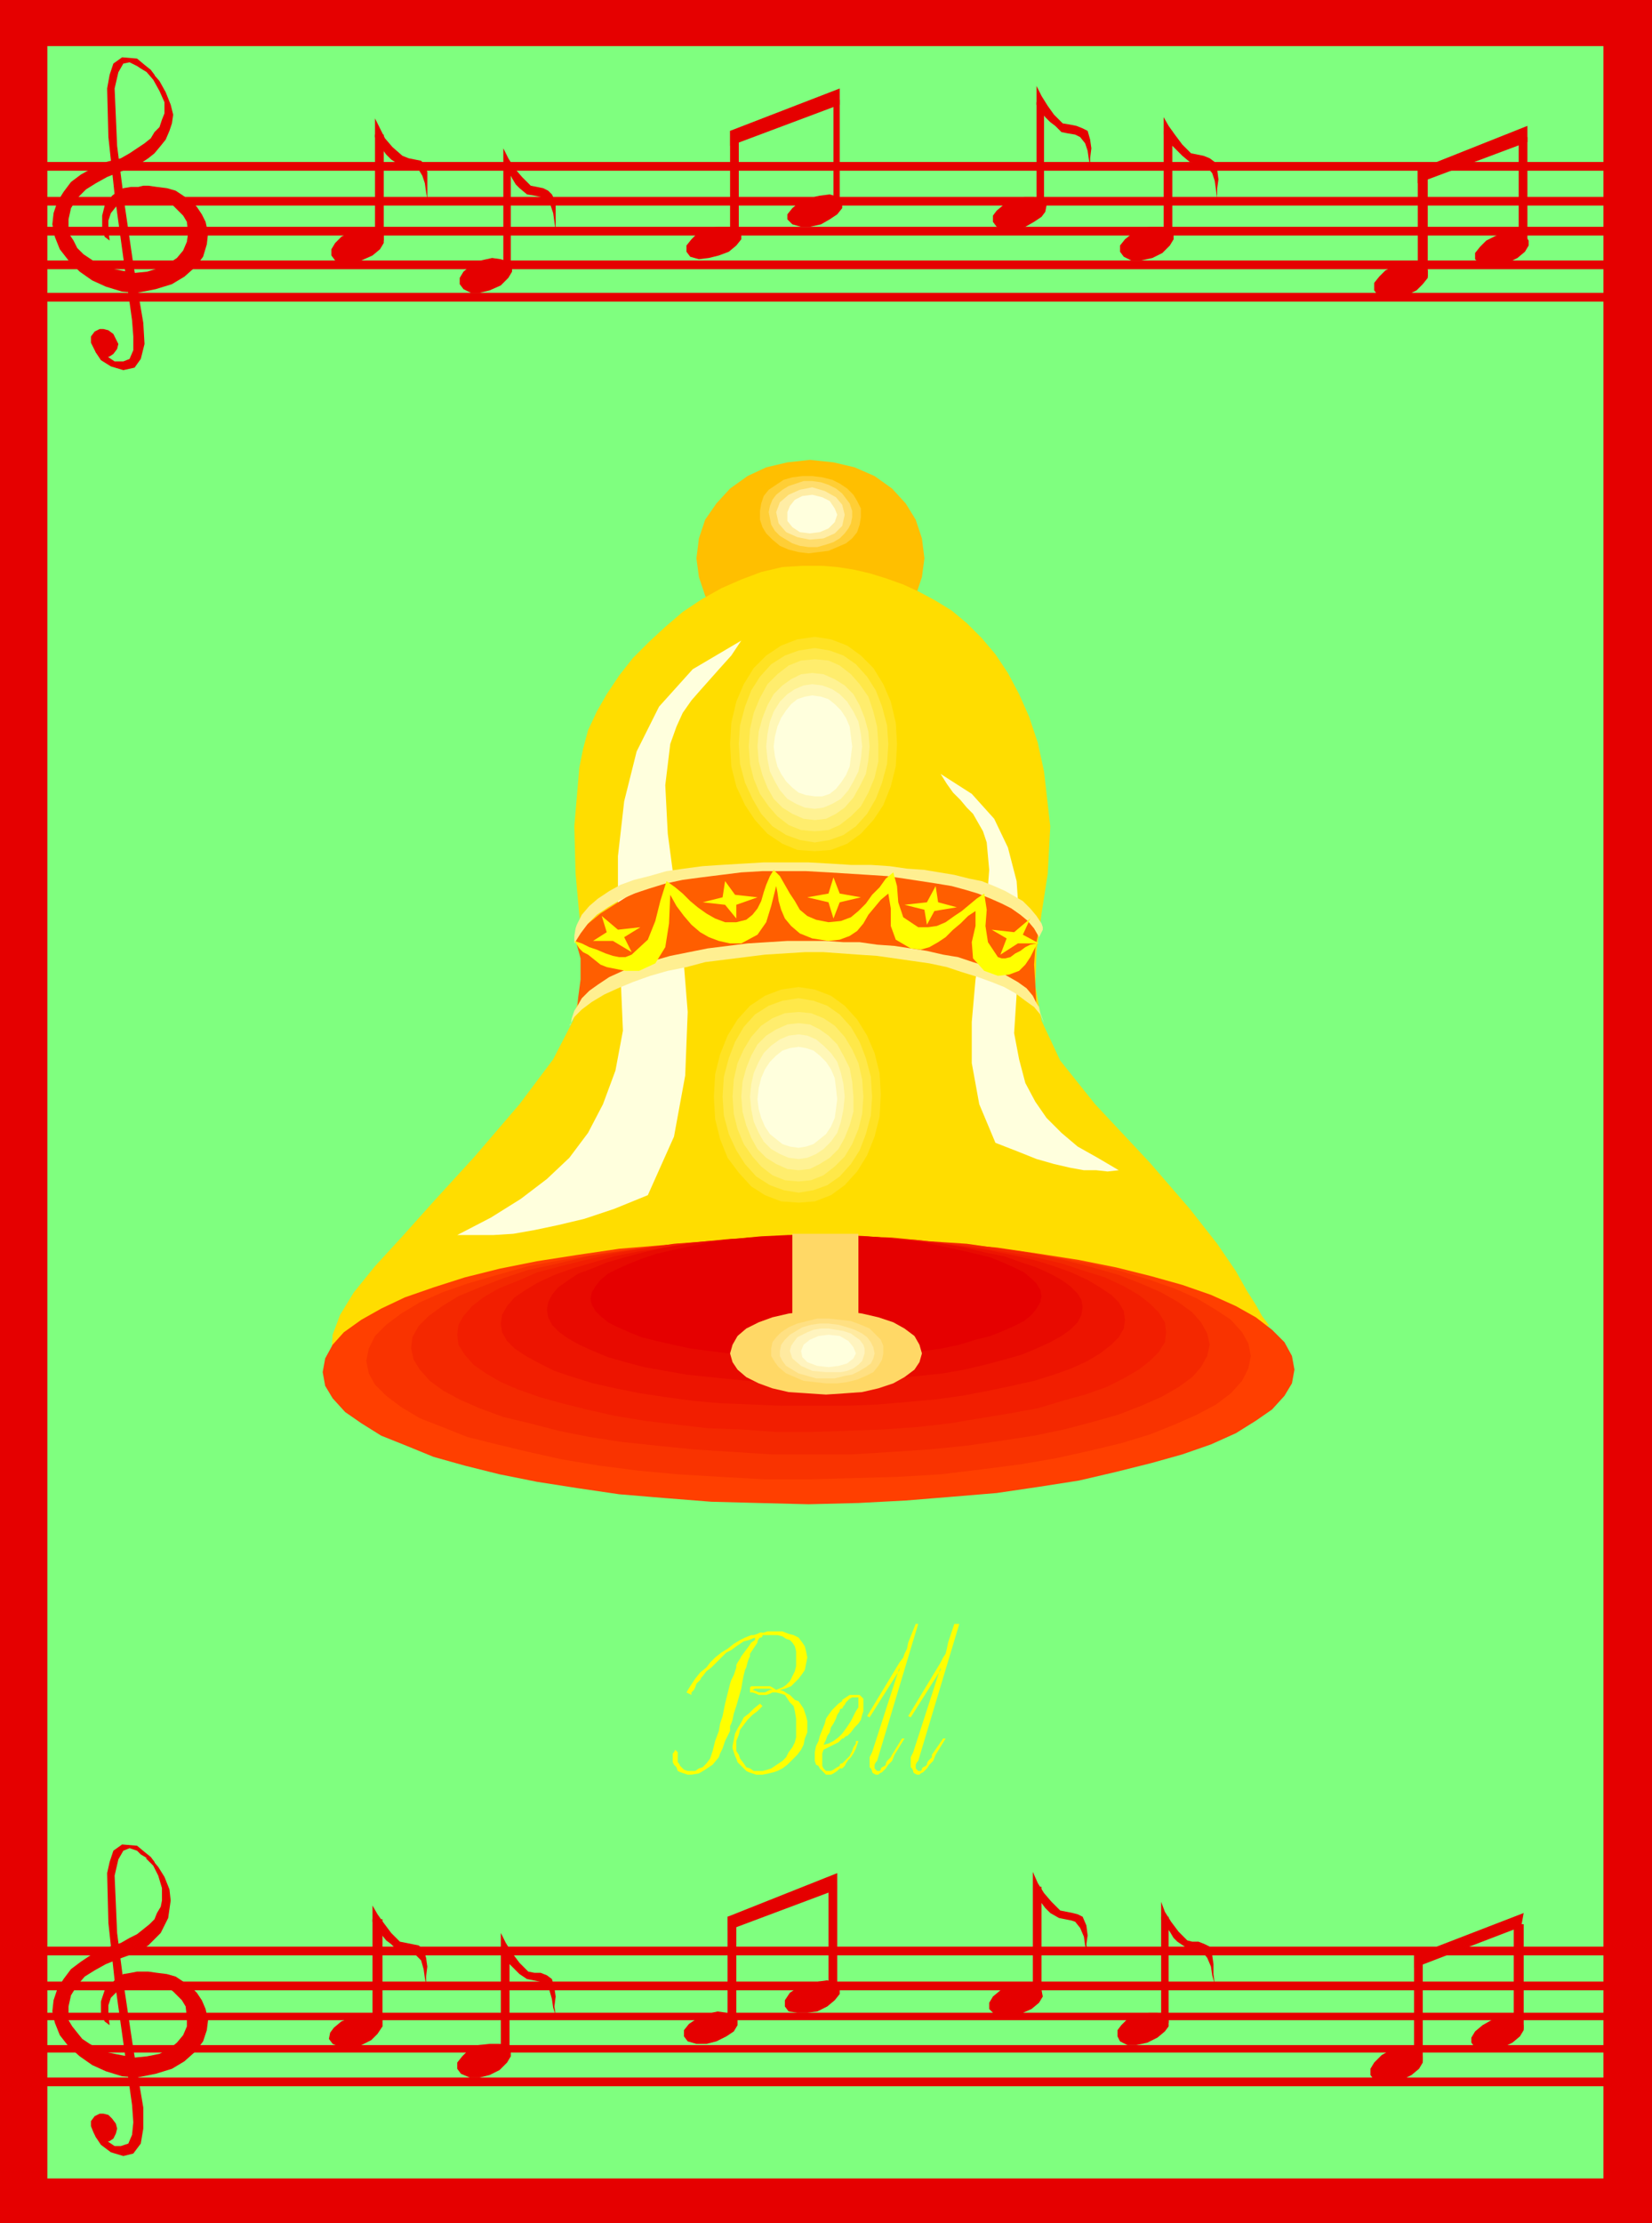
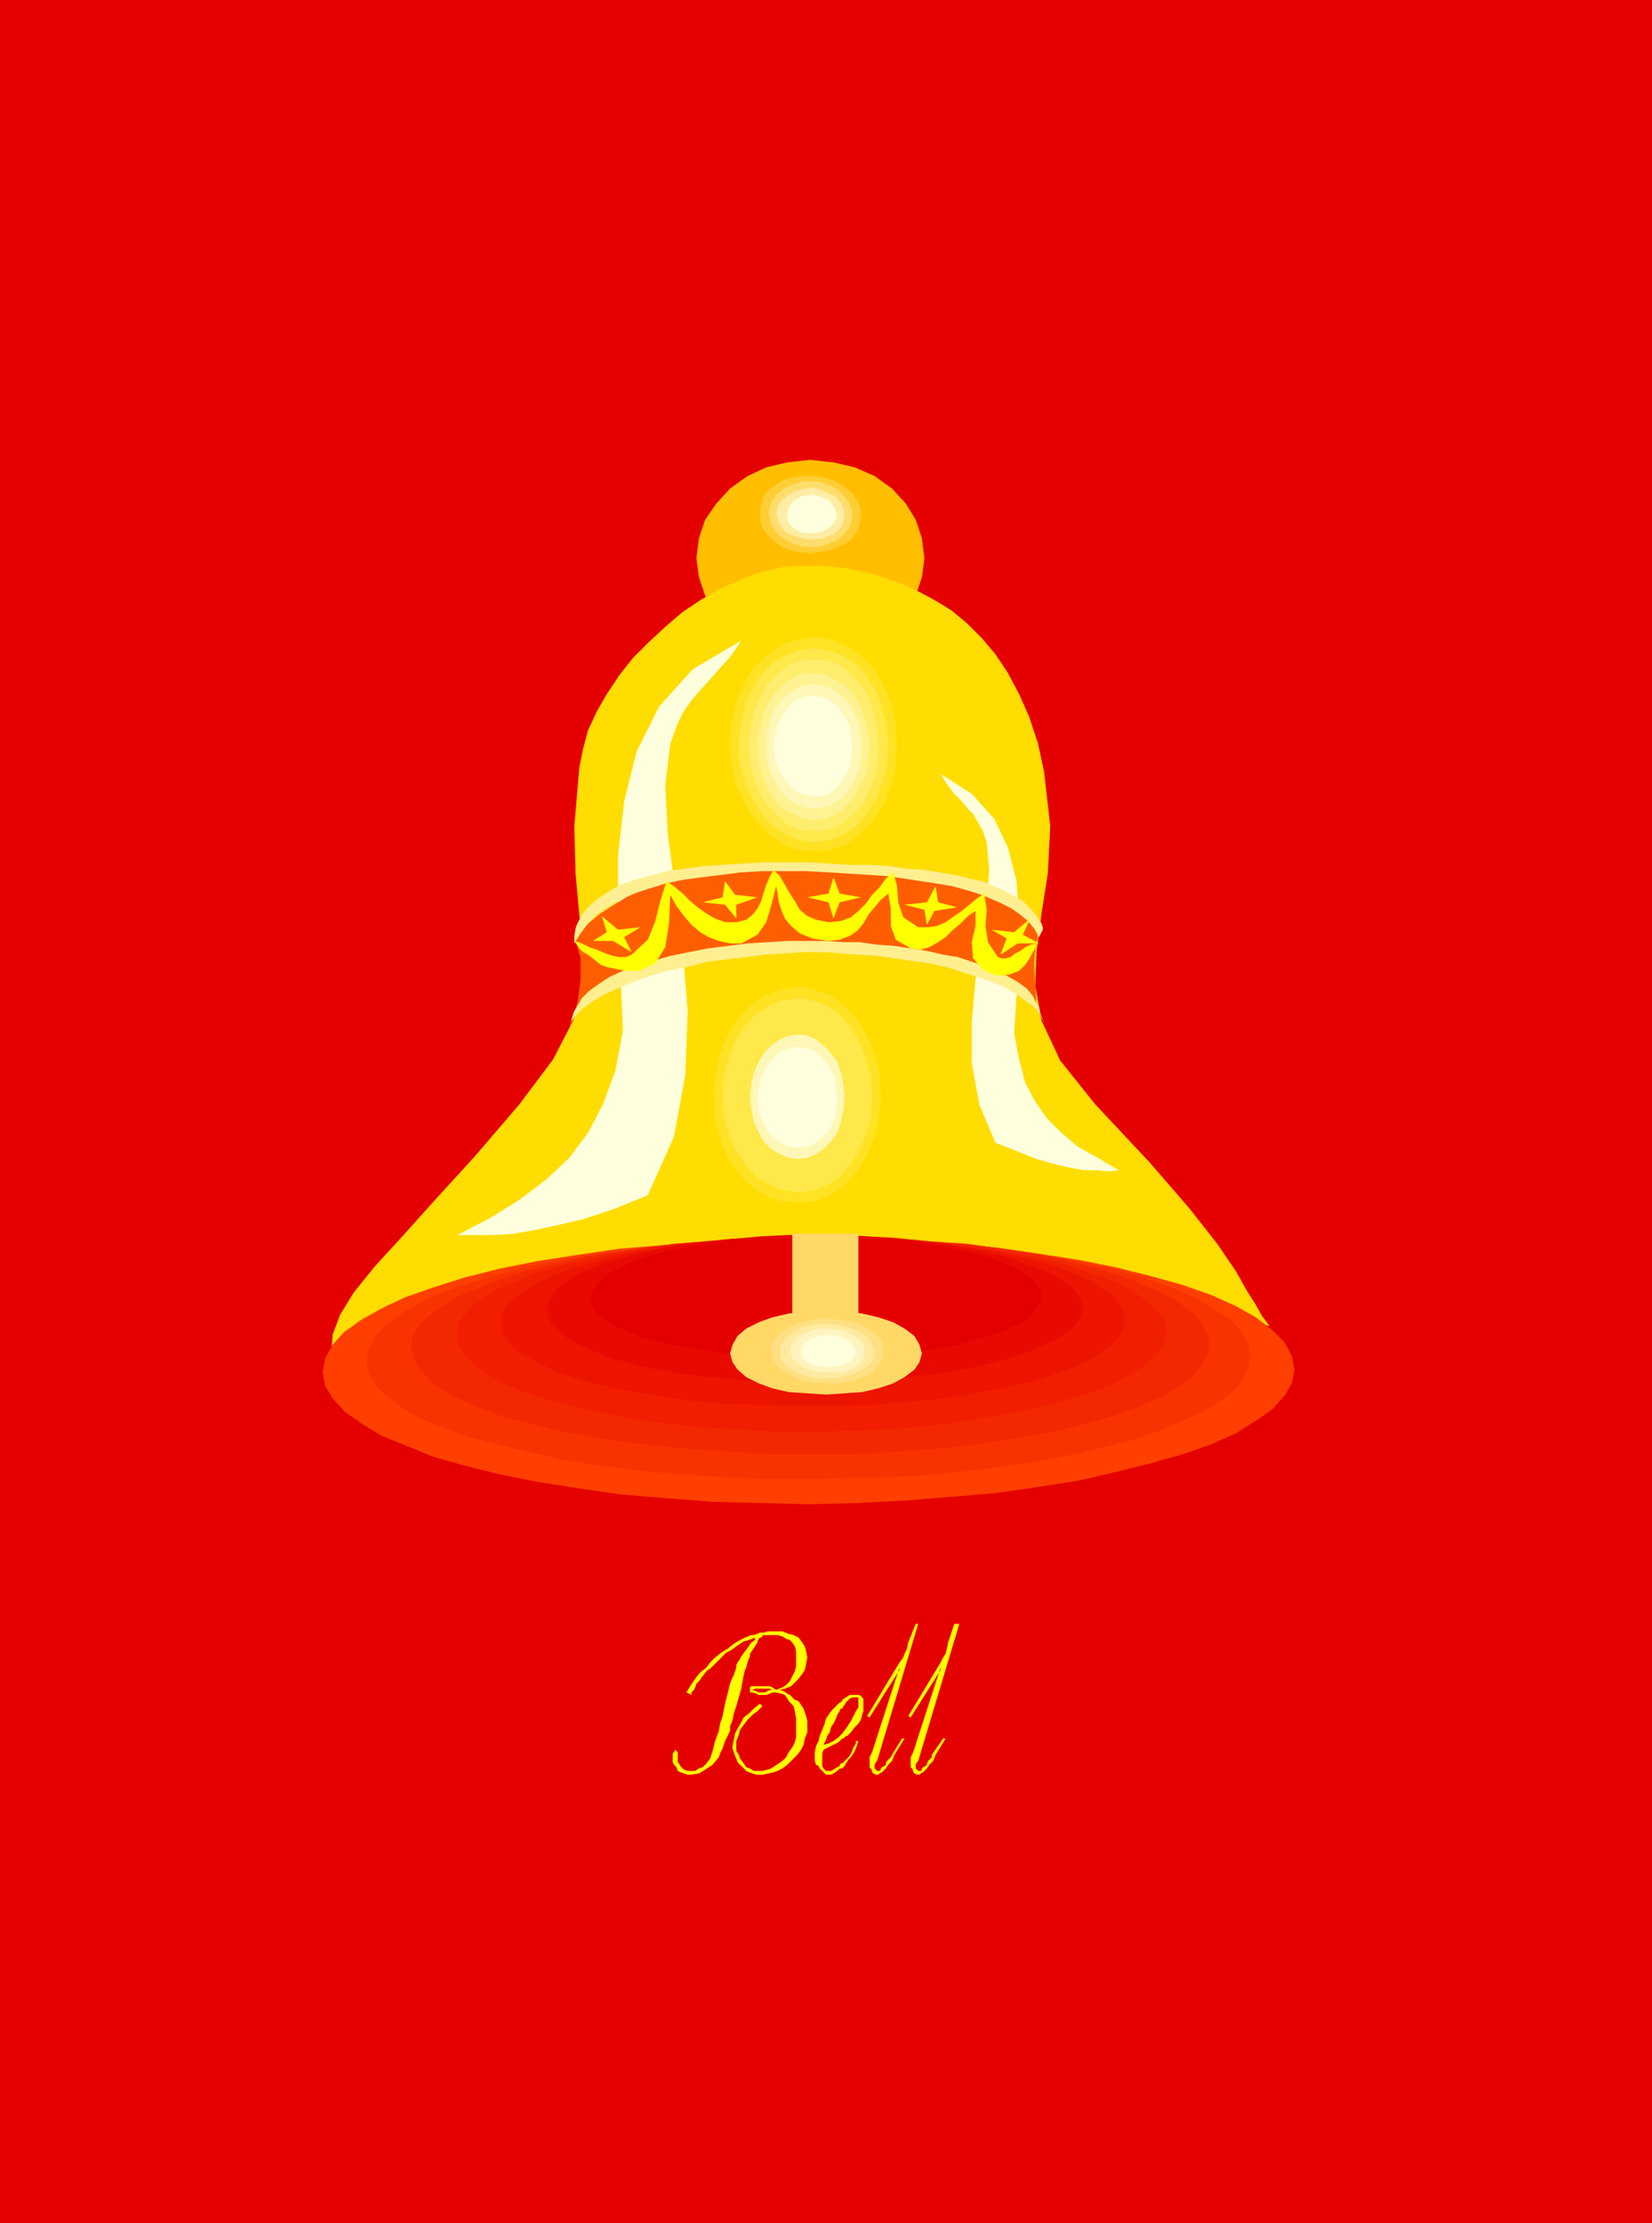
<svg xmlns="http://www.w3.org/2000/svg" fill-rule="evenodd" height="1.784in" preserveAspectRatio="none" stroke-linecap="round" viewBox="0 0 1326 1784" width="1.326in">
  <style>.pen1{stroke:none}.brush2{fill:#e50000}.brush4{fill:#ffbf00}.brush5{fill:#fd0}.brush12{fill:#ffe223}.brush13{fill:#ffe849}.brush14{fill:#ffed6d}.brush15{fill:#fff293}.brush16{fill:#fff7b7}.brush17{fill:#ffd}.brush23{fill:#ff0}.brush24{fill:#ffd866}</style>
  <path class="pen1 brush2" d="M0 0h1326v1784H0V0z" />
-   <path class="pen1" style="fill:#7fff7f" d="M38 37h1249v1711H38V37z" />
-   <path class="pen1 brush2" d="m88 193-1-8v-8l2-6 4-5 4-4 6-2 7-1h16l5 2 4 1 4 3 4 4 4 4 3 5 1 9-1 7-3 7-5 6-6 4-8 4-10 3-10 1-11-2-10-2-8-3-6-4-6-4-5-5-3-6-4-6v-11l2-9 5-8 7-7 8-5 9-5 10-4 10-4 7-3 6-4 5-4 5-6 4-5 3-7 2-6 1-7-2-8-4-10-5-9-7-8h-2l-1 1-1-1 6 7 5 9 4 9v9l-2 5-2 6-4 4-3 5-5 4-6 4-6 4-7 4-12 3-11 5-9 5-8 6-6 8-5 8-3 9-1 9 2 10 4 10 7 9 9 9 10 7 11 5 13 4 12 1 15-3 13-4 10-6 9-8 6-8 3-10 1-9-2-9-3-6-4-6-5-5-6-4-6-4-7-2-8-1-7-1h-4l-4 1h-6l-6 1-5 3-4 3-3 4-3 4-2 8v9l2 8 4 3z" />
+   <path class="pen1" style="fill:#7fff7f" d="M38 37h1249H38V37z" />
  <path class="pen1 brush2" d="m125 64-1-4-3-4-5-4-6-5-12-1-7 5-3 9-2 11 1 39 5 46 7 51 7 50 1 13v11l-3 7-5 2h-7l-6-4-6-5-5-5 2 7 4 6 8 5 10 3 9-2 5-7 3-12-1-17-8-47-7-48-6-47-2-46 3-13 4-7 5-1 6 3 3 2 5 3 4 4 3 2z" />
  <path class="pen1 brush2" d="M80 264h3l4 1 4 3 2 4 2 4-1 4-3 4-3 2-3 1-4-2-4-2-2-4-2-4v-5l3-4 4-2zm306-55 9-2 7 1 6 2 3 3v5l-3 5-6 6-9 4-8 2h-7l-6-3-3-4v-5l3-5 6-5 8-4z" />
  <path class="pen1 brush2" d="M404 132h6v85h-6v-85z" />
  <path class="pen1 brush2" d="m404 119 4 8 5 8 6 7 7 7 5 1 5 1 4 2 3 3 3 6v23l-1-7-1-7-2-6-3-5-5-2-5-1-6-1-6-5-3-3-3-5-3-6-4-5v-13zm512 64 8-1h8l7 2 3 3v5l-3 5-6 6-8 4-9 2h-8l-6-3-3-4v-5l4-5 5-4 8-5z" />
  <path class="pen1 brush2" d="M934 105h7v86h-7v-86z" />
  <path class="pen1 brush2" d="m934 94 4 7 5 7 6 8 7 7 5 1 5 1 5 2 4 3 2 6 1 8-1 7v8l-1-7-1-7-2-6-4-5-4-2-5-1-5-1-6-5-4-4-4-4-4-4-3-5V94zm-651 91 8-1h8l5 1 4 4v6l-3 5-6 5-9 4-8 2h-7l-6-2-3-4v-5l3-5 5-5 9-5z" />
  <path class="pen1 brush2" d="M301 108h7v85h-7v-85z" />
  <path class="pen1 brush2" d="m301 95 4 8 4 8 6 7 8 7 5 2 5 1 5 1 3 3 2 6v22l-1-6-1-7-2-6-3-5-5-2-5-1-6-1-6-4-4-4-3-4-3-5-3-5V95zm513 65 8-2h8l7 3 3 4-1 5-3 4-6 4-7 4-9 2h-8l-6-2-3-4v-5l3-4 6-5 8-4z" />
  <path class="pen1 brush2" d="M832 82h6v85h-6V82z" />
  <path class="pen1 brush2" d="m832 69 4 8 5 8 5 7 7 7 6 1 5 1 5 2 4 2 2 7 1 7-1 8v7l-1-6-1-7-2-6-4-5-4-2-6-1-5-1-5-5-4-3-4-4-4-5-3-5V69zM568 183l9-1h8l6 2 4 3v5l-4 5-6 5-8 3-8 2-8 1-7-2-3-4v-5l4-5 5-5 8-4zm81-24 9-2 8-1 7 2 3 4v5l-4 5-6 4-7 4-9 2h-7l-7-2-4-4v-4l4-5 6-5 7-3z" />
  <path class="pen1 brush2" d="M586 105h7v86h-7v-86zm83-25h5v85h-5V80z" />
  <path class="pen1 brush2" d="m586 105 88-34v13l-88 33v-12zm534 108 9-2h8l6 2 3 4v6l-4 5-5 5-8 4-8 2h-8l-7-2-3-4v-6l4-5 5-5 8-4zm81-24 9-2h8l6 2 3 4v4l-3 5-6 5-8 4-8 2h-8l-7-2-3-3v-5l4-5 5-5 8-4z" />
  <path class="pen1 brush2" d="M1138 136h8v86h-8v-86zm81-26h7v86h-7v-86z" />
  <path class="pen1 brush2" d="m1138 136 88-35v13l-88 33v-11z" />
  <path class="pen1 brush2" d="M24 130h1276v7H24v-7zm0 52h1278v7H24v-7zm3-24h1280v7H27v-7zm-5 51h1278v7H22v-7zm5 26h1277v7H27v-7zm61 1390-1-8v-8l2-6 4-4 4-4 6-2 7-1h16l5 1 4 2 4 3 3 3 4 4 3 5 1 9v7l-3 7-5 6-6 5-8 4-10 2-10 1-11-2-10-2-8-3-7-4-6-4-4-5-4-5-3-5v-11l2-9 5-8 6-7 8-5 9-5 10-4 11-4 7-3 6-4 5-5 5-5 3-6 3-6 1-7 1-7-1-9-4-10-5-8-6-7-1-1-1 1h-2l6 6 4 8 3 10v10l-1 5-3 5-2 5-4 4-5 4-5 4-6 3-7 4-12 4-11 5-9 6-8 6-6 8-5 8-3 9-1 9 2 9 4 10 7 9 9 8 10 7 11 5 13 4 12 1 15-3 13-4 10-6 9-8 6-8 3-9 1-8-2-9-3-7-4-6-5-5-6-4-6-4-7-2-8-1-7-1h-9l-5 1-6 1-5 3-4 4-4 4-2 2-3 9v9l3 7 4 3z" />
  <path class="pen1 brush2" d="m125 1498-1-4-3-4-5-4-6-5-12-1-7 5-3 9-2 9 1 40 5 46 7 50 7 50 1 14-1 10-3 7-6 2h-5l-6-4-6-4-5-5 2 6 4 6 8 6 10 3 8-2 6-8 2-12v-17l-8-47-7-47-6-46-2-46 3-13 4-7 5-2 6 2 3 3 5 3 4 4 3 3z" />
  <path class="pen1 brush2" d="M80 1696h3l4 1 3 3 3 4 1 4-1 4-2 4-3 2-4 1-4-2-3-2-2-4-2-5v-4l3-4 4-2zm304-55 9-1h8l6 1 3 4v5l-3 5-6 6-8 4-8 2h-8l-7-3-3-4v-5l4-5 5-5 8-4z" />
  <path class="pen1 brush2" d="M402 1564h7v86h-7v-86z" />
  <path class="pen1 brush2" d="m402 1551 4 8 5 8 6 8 7 7 5 1h5l5 2 4 3 2 7 1 7-1 8 1 7-2-6-1-7-2-7-4-5-4-2-5-1-5-1-6-4-4-4-4-4-4-5-3-5v-15zm512 66 8-2h7l6 2 3 4v5l-3 4-6 5-8 4-9 2h-7l-6-3-2-4v-5l3-4 5-5 9-3z" />
  <path class="pen1 brush2" d="M932 1538h6v85h-6v-85z" />
  <path class="pen1 brush2" d="m932 1526 3 8 5 8 6 8 7 7 4 1h5l5 2 4 2 2 7 1 7v8l1 8-2-7-1-7-3-7-4-5-3-1-5-1-6-2-6-4-3-3-3-5-4-5-3-5v-14zm-651 93 9-2h8l6 1 3 3v5l-4 6-5 5-8 4-8 2h-8l-7-3-3-4 1-5 3-4 6-5 7-3z" />
  <path class="pen1 brush2" d="M299 1540h8v86h-8v-86z" />
  <path class="pen1 brush2" d="m299 1529 4 7 5 7 6 8 7 7 5 1 5 1 5 1 4 3 2 7 1 7-1 8v7l-1-6-1-7-2-7-4-4-4-1-5-1-6-2-5-5-4-3-4-5-4-5-3-5v-13zm513 64 8-2h7l6 2 3 4 1 5-3 5-6 5-9 4-8 2h-7l-6-2-4-4v-5l3-5 6-5 9-4z" />
  <path class="pen1 brush2" d="M829 1514h7v87h-7v-87z" />
  <path class="pen1 brush2" d="m829 1502 4 9 5 8 6 7 7 7 5 1 5 1 4 1 4 2 3 7 1 8-1 7 1 8-2-7-1-7-3-7-4-5-3-1-5-1-5-1-7-4-4-4-3-4-3-5-4-6v-14zm-262 114 9-2 7 1 6 2 3 4v4l-3 5-6 4-8 4-8 2h-8l-7-2-3-4v-5l4-5 6-4 8-4zm81-24 9-2 7-1 6 2 4 4v5l-4 5-6 5-8 4-8 1h-8l-7-1-3-4v-5l4-6 6-4 8-3z" />
  <path class="pen1 brush2" d="M584 1538h7v85h-7v-85zm81-25h7v86h-7v-86z" />
  <path class="pen1 brush2" d="m584 1538 88-35v13l-88 33v-11zm532 107 9-2h8l6 3 3 4v5l-3 5-6 5-8 4-8 1h-8l-6-1-3-4v-5l3-5 6-6 7-4zm81-24 9-2h8l6 2 3 4v4l-3 5-6 5-8 4-8 2h-8l-6-2-3-4v-4l3-5 6-5 7-4z" />
  <path class="pen1 brush2" d="M1135 1569h7v85h-7v-85zm80-25h8v84h-8v-84z" />
  <path class="pen1 brush2" d="m1135 1569 88-34-2 11-86 33v-10z" />
  <path class="pen1 brush2" d="M24 1562h1272v7H24v-7zm0 53h1274v6H24v-6zm3-25h1275v7H27v-7zm-5 51h1274v6H22v-6zm5 26h1273v7H27v-7z" />
  <path class="pen1 brush4" d="m650 369 19 2 17 4 16 7 14 10 11 12 8 13 5 15 2 16-2 15-5 15-8 13-11 11-14 10-16 7-17 4-19 2-18-2-17-4-15-7-14-10-11-11-9-13-5-15-2-15 2-16 5-15 9-13 11-12 14-10 15-7 17-4 18-2z" />
  <path class="pen1 brush5" d="m1019 1064-6-8-5-9-7-11-9-16-15-22-22-28-32-37-44-47-28-35-15-32-5-28 1-28 4-30 5-32 2-38-5-44-5-23-7-21-8-18-9-17-10-15-11-13-12-12-12-10-13-8-13-7-13-6-14-5-13-4-13-3-13-2-12-1h-16l-16 1-17 4-16 6-16 7-16 9-15 10-14 12-13 12-13 13-11 14-10 15-8 14-7 15-4 15-3 15-4 47 1 38 3 33 3 29-1 28-7 28-16 31-27 36-36 42-32 35-26 29-22 24-17 21-11 18-6 16-1 15 29-10 27-9 27-8 26-8 25-7 24-6 24-6 23-6 23-4 22-4 22-4 21-3 21-2 21-2 21-1 21-1h41l21 1 22 1 21 2 22 3 22 3 22 3 23 4 24 5 24 5 25 5 26 6 27 7 27 7 29 7z" />
  <path class="pen1" style="fill:#ff3f00" d="m649 994-40 1-39 1-37 3-36 3-34 5-32 5-30 6-28 7-25 8-23 8-19 9-16 9-14 10-9 10-6 11-2 11 2 11 6 10 10 11 13 9 16 10 20 8 22 9 25 7 28 7 30 6 32 5 34 5 36 3 38 3 38 1 40 1 40-1 38-2 37-3 36-3 34-5 32-5 30-7 28-7 25-7 23-8 20-9 16-10 13-9 10-11 6-10 2-11-2-11-6-11-10-10-13-10-16-9-20-9-23-8-25-7-28-7-30-6-32-5-34-5-36-3-37-2-38-2h-40z" />
  <path class="pen1" style="fill:#f93300" d="m650 994-36 1-36 1-34 2-32 4-31 4-30 5-27 5-25 7-24 7-20 7-18 8-15 9-12 9-9 9-5 10-2 10 2 10 5 9 9 9 12 9 15 9 18 7 20 8 24 6 25 6 27 6 30 5 31 4 32 3 34 2 36 2h36l36-1 35-1 34-2 33-4 31-4 29-5 27-6 25-6 23-7 20-8 18-8 15-8 12-9 9-10 5-10 2-10-2-10-5-9-9-10-12-8-15-9-18-8-20-7-23-7-25-6-27-5-29-5-31-4-33-3-34-2-35-1h-36z" />
  <path class="pen1" style="fill:#f42800" d="m652 992-33 1-32 1-31 3-30 3-28 4-26 4-25 6-23 5-21 7-18 7-17 7-13 8-11 8-8 8-5 9-1 9 2 9 5 8 8 9 11 8 13 7 16 7 19 7 21 5 23 6 25 5 26 4 28 3 30 3 31 2 31 2h65l32-2 30-2 30-3 28-4 26-4 24-5 23-6 21-6 18-7 16-7 14-8 11-8 7-8 5-9 2-9-2-9-5-9-7-8-11-8-14-8-16-7-18-7-21-6-23-6-24-5-26-4-28-4-30-2-30-3-32-1h-32z" />
  <path class="pen1" style="fill:#f21e00" d="M652 992h-29l-29 2-27 2-26 2-26 4-23 4-22 5-20 5-19 5-16 7-15 6-12 7-9 7-7 8-4 7-1 8 1 8 5 8 7 8 10 7 12 7 14 6 17 6 18 5 20 5 22 5 24 4 25 3 26 3 27 1 28 2h29l29-1 28-1 28-2 26-3 24-4 24-4 22-4 20-6 18-5 17-6 14-7 12-7 9-7 7-7 5-8 1-8-1-8-5-8-7-7-9-7-12-7-15-7-16-5-18-6-21-5-22-4-23-4-25-3-26-3-27-2-28-1h-29z" />
  <path class="pen1" style="fill:#ed1400" d="M654 992h-26l-25 1-24 2-23 3-22 3-21 3-20 4-17 5-17 5-14 5-13 6-10 6-9 6-6 7-4 7-1 7 1 7 4 7 6 6 9 6 11 6 12 6 15 5 16 5 18 4 20 4 20 3 22 3 23 2 25 1 24 1h51l25-1 23-2 23-2 22-3 21-4 19-4 18-4 16-5 14-5 13-6 10-6 9-7 6-6 4-7 1-7-1-7-4-7-6-6-9-6-10-6-13-6-14-5-16-5-18-4-19-4-21-3-22-3-23-2-23-2-25-1h-25z" />
  <path class="pen1" style="fill:#e80a00" d="M654 991h-22l-21 1-21 2-20 2-19 2-18 3-17 4-15 4-14 4-12 5-11 4-9 6-7 5-5 6-3 6-1 6 1 6 3 6 6 6 7 5 9 5 11 5 12 5 14 4 15 4 17 3 17 3 19 2 20 2 21 2 21 1h22l22-1 21-1 21-2 20-2 19-2 17-3 17-4 15-4 14-4 12-5 11-5 9-5 7-5 6-6 3-6 1-6-1-6-3-5-6-6-7-5-9-5-11-5-12-4-14-5-15-3-17-4-17-3-19-2-20-2-21-2-21-1h-22z" />
  <path class="pen1 brush2" d="M656 991h-19l-18 1-17 1-17 2-16 2-15 3-14 3-13 3-12 4-10 4-9 4-8 4-6 5-4 5-3 5-1 5 1 5 3 5 4 4 6 5 8 4 9 4 10 4 12 3 13 3 14 3 15 2 16 2 17 2 17 1 18 1h37l18-1 17-1 17-2 16-2 14-2 14-3 13-4 12-3 10-4 9-4 8-4 6-5 4-5 3-5 1-5-1-5-3-5-4-4-6-5-8-4-9-4-10-4-12-3-13-3-14-3-14-3-16-2-17-2-17-1-18-1h-18z" />
  <path class="pen1 brush5" d="m641 783-15 2-14 5-13 9-11 12-9 14-6 16-5 18-1 19 1 20 5 18 6 17 9 14 11 11 13 9 14 5 15 2 15-2 14-5 13-9 11-12 9-14 7-16 4-18 1-20-1-19-5-18-7-16-9-14-11-12-12-9-14-5-15-2z" />
  <path class="pen1 brush12" d="m641 792-14 2-13 5-12 8-10 11-8 13-6 15-4 16-1 18 1 18 4 16 6 15 9 12 10 11 11 7 13 5 14 1 13-1 13-5 11-8 10-11 8-13 6-15 4-16 1-18-1-17-4-16-6-14-8-13-10-11-11-8-13-5-13-2z" />
  <path class="pen1 brush13" d="m641 801-13 2-11 4-11 7-9 10-7 12-5 13-4 15-1 16 1 15 4 15 6 13 7 11 9 10 11 7 11 4 12 2 12-2 11-4 10-7 9-10 7-11 5-13 4-15 1-15-1-16-4-15-5-13-7-12-9-10-10-7-11-4-12-2z" />
-   <path class="pen1 brush14" d="m641 812-11 1-10 4-9 6-8 9-6 10-5 11-3 13-1 14 1 14 3 12 5 12 7 10 7 8 9 7 10 4 11 1 10-1 10-4 9-7 8-8 6-10 5-12 3-12 1-14-1-14-3-13-5-11-6-10-8-9-9-6-10-4-10-1z" />
-   <path class="pen1 brush15" d="m641 821-9 1-9 4-8 5-7 7-5 9-4 10-3 11-1 12 1 12 3 11 4 10 5 9 7 7 8 5 9 4 9 1 9-1 8-4 8-5 7-7 5-9 4-10 3-11v-12l-1-12-2-11-5-10-5-9-7-7-7-5-8-4-9-1z" />
  <path class="pen1 brush16" d="m641 830-8 1-7 3-7 5-6 6-4 7-4 9-2 9-1 10 1 10 2 10 4 9 4 7 6 6 7 4 7 3 8 1 7-1 7-3 6-4 6-6 5-7 3-9 2-10 1-10-1-10-2-9-3-9-5-7-6-6-6-5-7-3-7-1z" />
  <path class="pen1 brush17" d="m641 840-7 1-6 2-5 4-5 5-4 6-3 7-2 8-1 9 1 8 2 7 3 7 4 6 5 4 5 4 6 2 7 1 6-1 6-2 5-4 5-4 4-6 3-7 1-7 1-8-1-9-1-8-3-7-4-6-5-5-5-4-6-2-6-1z" />
  <path class="pen1 brush5" d="m654 501-15 2-14 6-13 8-11 12-9 14-7 17-4 18-2 19 2 19 4 18 7 17 9 14 11 12 13 8 14 6 15 2 15-2 13-5 13-9 11-12 8-14 7-17 5-18 1-19-2-19-4-18-7-17-9-14-11-12-12-8-14-6-14-2z" />
  <path class="pen1 brush12" d="m654 511-14 2-13 5-12 8-10 10-8 13-6 14-4 17-1 17 1 18 4 16 7 15 8 12 10 11 12 8 12 5 14 1 13-1 13-5 11-8 10-11 8-12 6-15 4-16 1-18-1-17-4-17-6-14-8-13-10-10-11-8-13-5-13-2z" />
  <path class="pen1 brush13" d="m654 520-13 2-11 4-11 7-9 10-7 11-5 13-4 15-1 15 1 16 4 15 6 13 7 12 9 10 11 7 11 4 12 2 12-2 11-4 10-7 9-10 7-12 5-13 4-15 1-16-1-15-4-15-5-13-7-11-9-10-10-7-11-4-12-2z" />
  <path class="pen1 brush14" d="m654 529-11 1-10 4-9 7-8 8-6 11-5 12-3 13-1 14 1 14 3 12 5 12 7 10 7 8 9 7 10 4 11 1 11-1 9-4 9-7 8-8 6-11 5-12 3-13v-14l-1-14-3-12-4-12-7-10-7-8-9-7-9-4-11-1z" />
  <path class="pen1 brush15" d="m652 540-9 1-8 4-7 5-7 7-5 9-4 10-3 11-1 12 1 12 3 11 4 10 5 9 7 7 8 5 9 4 9 1 9-1 8-4 7-5 7-8 5-9 5-10 2-11 1-11-1-12-3-11-4-10-5-9-7-7-8-5-9-4-9-1z" />
  <path class="pen1 brush16" d="m652 549-7 1-7 3-6 4-6 6-5 8-3 8-2 10-1 10 1 10 2 10 4 8 4 7 6 7 7 4 7 3 8 1 7-1 7-3 7-4 6-7 4-7 4-8 2-10 1-10-1-10-2-10-4-8-5-8-6-6-6-4-8-3-8-1z" />
  <path class="pen1 brush17" d="m652 558-6 1-6 2-5 4-4 5-4 6-3 7-2 8-1 8 1 8 2 8 3 6 4 6 5 5 5 4 6 2 7 1h6l6-2 5-4 4-5 4-6 3-7 1-8 1-8-1-8-1-8-3-7-4-6-5-5-5-4-6-2-7-1z" />
  <path class="pen1 brush4" d="m602 410 1 7 2 7 4 7 6 6 7 5 8 4 9 3 10 1 9-1 9-2 8-3 7-4 6-6 5-6 3-6 2-7-1-7-3-7-4-7-5-6-7-4-8-4-9-3-9-1h-10l-9 2-8 3-8 4-6 6-5 6-3 6-1 7z" />
  <path class="pen1" style="fill:#ffce35" d="M610 410v7l2 6 3 5 5 5 6 5 7 3 8 2 8 1 8-1 8-1 7-3 7-3 5-4 4-5 2-6 1-6v-7l-3-6-3-5-5-5-6-4-6-3-8-2-8-1h-8l-8 1-7 2-6 4-6 4-4 5-2 6-1 6z" />
  <path class="pen1" style="fill:#ffdd6d" d="m617 411 1 5 1 5 3 5 4 4 5 3 5 3 6 2 7 1h7l7-2 6-2 5-3 4-4 3-4 2-4 1-5v-5l-2-6-3-4-3-4-5-4-6-3-6-2-7-1h-7l-6 2-6 2-5 3-5 4-3 4-2 5-1 5z" />
  <path class="pen1" style="fill:#ffeda5" d="m623 411 2 9 6 7 9 4 10 2 11-1 9-4 6-6 2-9-2-8-5-6-9-5-10-3-10 2-9 4-7 6-3 8z" />
  <path class="pen1 brush17" d="M632 411v7l4 5 6 4 8 1 8-1 7-3 5-5 2-6-2-5-4-6-6-3-8-2-8 1-6 3-4 5-2 5zm-37 103-39 23-27 30-18 36-10 40-5 44v46l2 47 2 47-6 32-10 27-12 23-15 20-18 17-21 16-24 15-27 14h29l16-1 17-3 19-4 21-5 24-8 27-11 21-47 9-49 2-51-4-50-6-48-6-45-2-39 4-33 5-14 5-11 7-10 7-8 8-9 8-9 9-10 8-12zm160 107 25 16 18 20 11 23 7 27 2 29v30l-2 32-2 31 4 21 5 19 8 15 9 13 12 12 13 11 16 9 17 10-9 1-9-1h-10l-11-2-13-3-14-4-15-6-18-7-13-31-6-33v-33l3-34 5-32 4-30 2-26-2-22-3-9-4-7-4-7-5-5-5-6-6-6-5-7-5-8z" />
  <path class="pen1" style="fill:#ff5e00" d="m463 812 1-11 2-15v-17l-5-18 10-9 11-9 11-7 11-7 12-5 12-5 12-4 13-4 12-2 13-2 14-2 13-1h14l13-1 14 1h27l13 1 12 1h12l12 2 11 1 11 2 11 2 10 3 11 4 10 4 10 5 9 5 10 7 10 7 9 8-3 14-1 14 1 16 1 20-7-8-7-8-9-6-10-6-10-4-10-4-12-4-11-3-12-2-12-2-12-1-12-2-12-1-11-1h-11l-11-1h-38l-14 1-14 1-14 2-14 2-13 2-14 4-13 4-13 4-12 5-12 7-10 6-10 8-9 9z" />
  <path class="pen1" d="m457 823 4-7 6-6 8-6 10-6 11-5 12-5 14-5 14-4 15-3 15-4 16-2 16-2 16-2 16-1 16-1h15l14 1 14 1 15 1 14 2 14 2 14 2 14 3 12 4 13 4 11 4 10 4 9 5 8 6 7 5 5 6 3 7-1-3-2-5-1-5-2-3-3-6-5-6-7-5-7-4-9-5-10-4-10-3-12-4-12-2-13-3-13-2-13-2-14-1-14-2h-13l-14-1h-31l-16 1-16 1-16 2-16 2-15 3-15 3-14 4-12 4-12 4-11 5-9 6-7 5-6 6-4 7-2 3-2 6-1 5-1 1zm4-66 5-8 6-8 7-7 9-6 10-6 11-5 12-4 13-4 14-3 15-2 16-2 16-2 17-1h35l18 1 16 1 16 1 15 1 14 2 13 2 13 2 12 2 11 3 10 3 10 4 9 4 8 4 7 5 6 5 5 6 4 7 2-4 1-2v-2l-1-3-4-6-5-6-6-6-7-4-7-4-9-4-10-4-10-2-12-3-12-2-12-2-14-1-14-2-15-1h-16l-16-1-18-1h-36l-17 1-17 1-15 1-15 2-14 2-14 4-12 3-11 4-9 5-9 6-7 6-6 7-4 8-1 3-1 6v6z" style="fill:#ffef91" />
  <path class="pen1 brush23" d="m472 766 5 4 5 4 5 2 5 1 5 1 5 1h11l13-6 8-13 3-19 1-23 5 9 6 8 6 7 7 6 7 4 8 3 9 2h9l13-7 7-10 4-13 4-16 1 5 1 7 2 7 3 7 5 6 7 6 10 4 13 2 9-1 8-3 6-4 5-6 4-7 5-6 5-6 6-5 2 12v14l4 11 12 7 8 1 7-2 7-4 6-4 6-6 6-5 6-6 6-4v12l-3 13 1 13 9 10 11 4 9-1 8-3 5-5 4-6 3-6 2-4v-1l-5 1-4 2-4 3-4 2-4 3-4 1h-3l-3-1-8-12-2-13 1-13-2-13-6 4-6 5-6 5-6 4-7 5-7 3-7 1h-8l-12-8-4-12-1-13-3-11-6 5-5 7-6 6-5 7-6 6-6 5-8 3-10 1-10-2-7-3-6-5-4-7-4-6-4-7-4-7-5-5-3 5-3 7-2 6-2 7-3 6-4 5-5 4-8 2h-9l-8-3-7-4-7-5-6-5-6-6-6-5-7-5-5 16-4 16-6 15-13 12-5 2h-5l-5-1-6-2-7-3-6-2-6-3-6-2 2 3 2 3 3 3 4 2z" />
  <path class="pen1 brush23" d="m507 764-6-12 13-8-18 2-13-11 4 13-11 7h16l15 9zm296 2 5-13-12-7 18 2 13-11-6 13 13 7h-17l-14 9zm-212-29v-11l17-6-18-2-8-11-2 13-16 4 18 2 9 11zm153 5-2-12-16-4 18-2 7-13 2 13 15 4-18 3-6 11zm-75-5 5-13 17-4-17-3-5-13-4 13-17 3 17 4 4 13z" />
  <path class="pen1 brush24" d="m663 1051 15 1 14 2 13 3 12 4 9 5 8 6 4 7 2 7-2 7-4 6-8 6-9 5-12 4-13 3-14 1-15 1-15-1-15-1-13-3-11-4-10-5-7-6-4-6-2-7 2-7 4-7 7-6 10-5 11-4 13-3 15-2 15-1z" />
  <path class="pen1 brush24" d="M636 990h53v79h-53v-79z" />
  <path class="pen1 brush24" d="m610 1082 1 6 3 6 4 6 7 5 7 4 9 4 9 2 11 1 11-1 11-1 9-3 8-4 7-4 5-5 3-6 1-6-1-6-2-6-5-5-6-5-8-4-9-3-9-3-11-1-11 1-10 1-9 3-8 3-6 5-6 5-3 5-2 6z" />
  <path class="pen1" style="fill:#ffe082" d="M619 1082v6l3 5 3 4 6 5 7 3 7 3 9 1 9 1h9l8-1 8-2 7-3 6-3 4-5 3-5 1-5v-6l-2-5-4-4-5-5-7-3-8-3-9-1-9-1h-9l-8 2-8 2-7 3-6 4-4 4-3 4-1 5z" />
  <path class="pen1" style="fill:#ffeaa0" d="M626 1084v4l2 4 3 4 5 3 5 3 7 2 7 2h15l8-2 6-1 6-3 5-3 4-3 2-4 1-4-1-5-2-4-3-4-4-3-6-3-6-2-7-2-8-1h-7l-7 1-7 2-5 3-5 3-4 4-3 4-1 5z" />
  <path class="pen1" style="fill:#fff4bf" d="m634 1084 2 6 7 6 9 4 11 1h12l5-1 5-2 4-3 3-3 1-3 1-3v-4l-1-3-3-4-3-2-4-3-6-2-6-1-6-1h-6l-6 1-5 2-4 2-4 2-3 4-2 3-1 4z" />
  <path class="pen1 brush17" d="m643 1084 1 5 4 4 8 3 9 1 8-1 7-2 5-4 2-4-2-5-4-5-7-4-9-1-8 1-7 3-5 4-2 5z" />
  <path class="pen1 brush23" d="M612 1310h1l3-1h12l5 2 4 1 4 2 3 4 2 3 1 4 1 5-1 5-1 5-2 3-3 4-3 3-3 3-5 2-4 1 3 1 3 2 2 1 2 2 2 2 3 1 2 3 2 3 1 3 1 3 1 4v9l-2 5-1 5-2 4-3 4-4 4-4 4-4 3-4 2-3 1-4 1-5 1v-3l4-1 3-1 3-2 3-2 3-2 3-3 2-4 3-4 2-4 1-4v-15l-1-6-1-4-3-3-2-3-2-3-3-1-4-1h-3l-2 1-3 1h-3v-2h2l2-1 2-1h3-1l-2-1h-6v-2h6l2 1 3 2 5-2 3-2 3-3 2-4 2-4 1-4v-12l-1-4-2-3-2-2-3-1-3-2-4-1h-12v-2zm-70 94 2 2v8l1 1 1 2 1 1 2 2 3 1h6l3-2 3-1 3-3 3-4 2-6 2-8 3-8 1-6 2-6 1-5 1-5 1-4 1-4 1-4 1-4 1-3 2-4 1-3 1-3v-2l1-2 2-3 1-2 3-4 3-4 2-3 3-2v-2l-5 2-4 1-3 2-3 2-4 3-4 2-3 3-3 3-3 3-3 3-4 3-3 4-1 1-1 2-1 1-2 2-1 3-1 2-2 2v2l-4-2 3-5 4-6 4-5 5-4 3-4 4-4 5-4 5-3 5-4 5-3 4-2 5-2h2l3-1 2-1h2v3l-1 1h-1l-1 1-1 2v1l-6 9v2l-1 2-1 3-1 4-1 2-1 4-1 5-1 6-2 7-2 7-2 6-1 5-1 3-1 2v4l-1 2-1 2-1 2-1 2-1 3-1 3-2 4-1 3-5 6-6 4-5 3-6 1h-3l-3-1-3-1-2-1-1-3-2-2-1-2v-7l1-1 1-2zm70 20h-5l-3-1-3-1-2-1-3-3-2-2-2-2-1-3-1-2-1-3-1-3v-2l1-5 1-5 2-4 3-5 2-4 4-3 4-4 5-4 2 2-4 4-4 3-4 4-3 4-3 4-1 4-2 5v8l2 3 1 3 3 4 2 3 3 1 3 2h7v3zm0-64h-3l-2-1-3-1h-2v-4l1-1h9v2h-6l-2 1 3 1 2 1h3v2zm75 37h2l-1 3-1 3-2 4-2 3-2 2-2 3-1 2-2 2v-4l2-2 1-1 2-2 1-1 2-4 1-3 2-3v-2zm-11-32v-1l3-2 3-2h8l1 1 1 1 1 1v10l-1 3-1 4-2 3-3 3-3 4-3 3h-1l-1 1-1 1h-1v-4l3-4 2-3 2-3 2-4 2-4 2-3v-8h-5l-2 1-2 2-1 1-1 2-1 1-1 2v-6zm0 54h-2l-2 2-3 2-2 1h-4l-1-1-2-2-2-2-1-2-2-1-1-3v-7l1-5 2-4 1-4 2-5 2-5 1-4 2-3 3-4 3-3 2-2 3-2v6h-1l-1 1v1l-2 3-1 3-2 4-2 3-1 4-2 3-1 3-2 4 4-1 4-2 4-3 3-3v4l-3 3-4 2-4 2-4 2-1 3v10l1 2 2 2h4l2-1 3-2 2-1v-1l1-1h1v4zm59-116h2l-33 110-1 1-1 2v3l1 1 1 1h2l1-1v-1l1-1 2-1 1-1v-1l1-2 2-2 1-1 1-2 8-13h2l-8 13-2 5-3 3-2 3-2 2-1 1-2 1-1 1h-2l-2-1-1-1v-1l-1-2-1-1v-8l2-4 22-68v2l-24 38-2-1 26-43 3-4 1-3 2-4 1-5 6-15zm31 0h4l-33 110-1 1-1 2v3l1 1 1 1h2l1-1v-1l1-1 2-1 1-1v-1l1-2 2-2 1-1v-2l9-13h2l-8 13-2 5-3 3-2 3-2 2-1 1-2 1-1 1h-2l-2-1-1-1v-1l-1-2-1-1v-8l2-4 22-68v2l-24 38-2-1 26-43 2-4 2-3 1-4 1-5 5-15z" />
</svg>